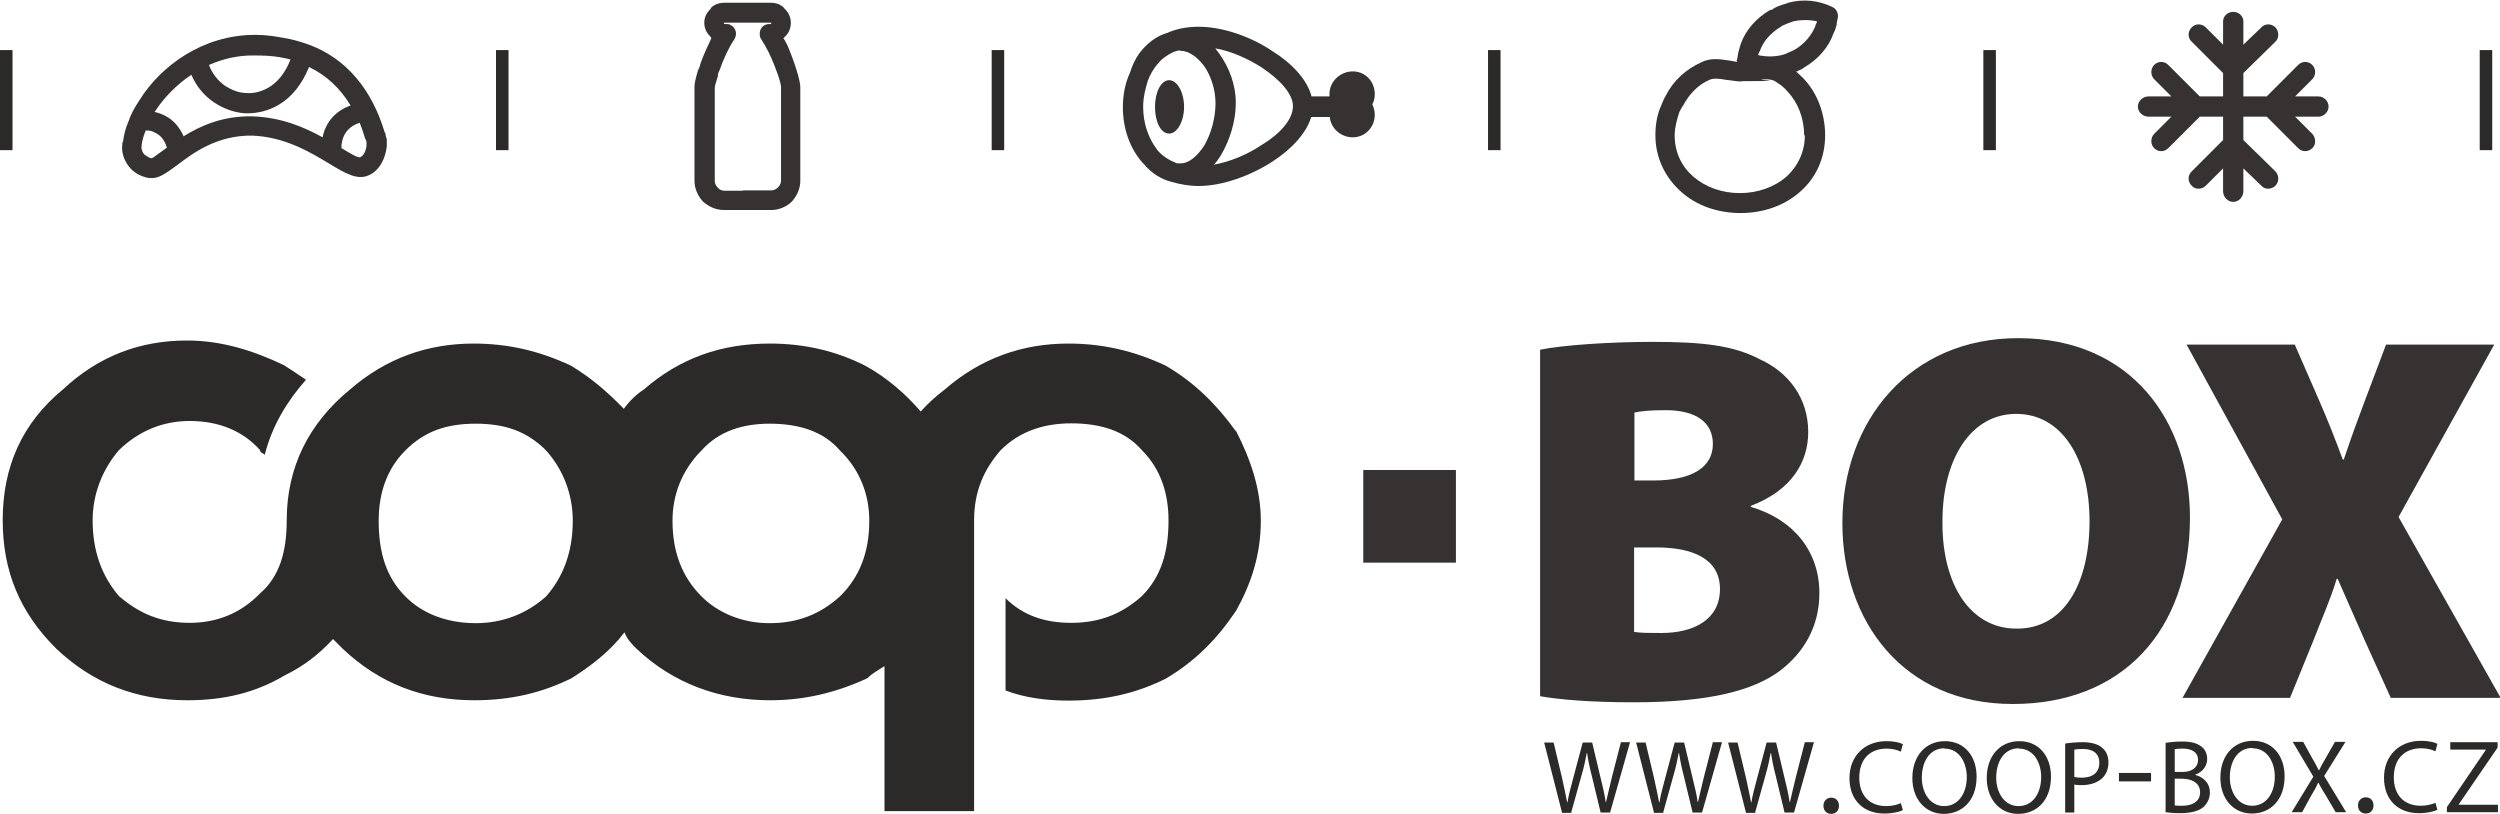
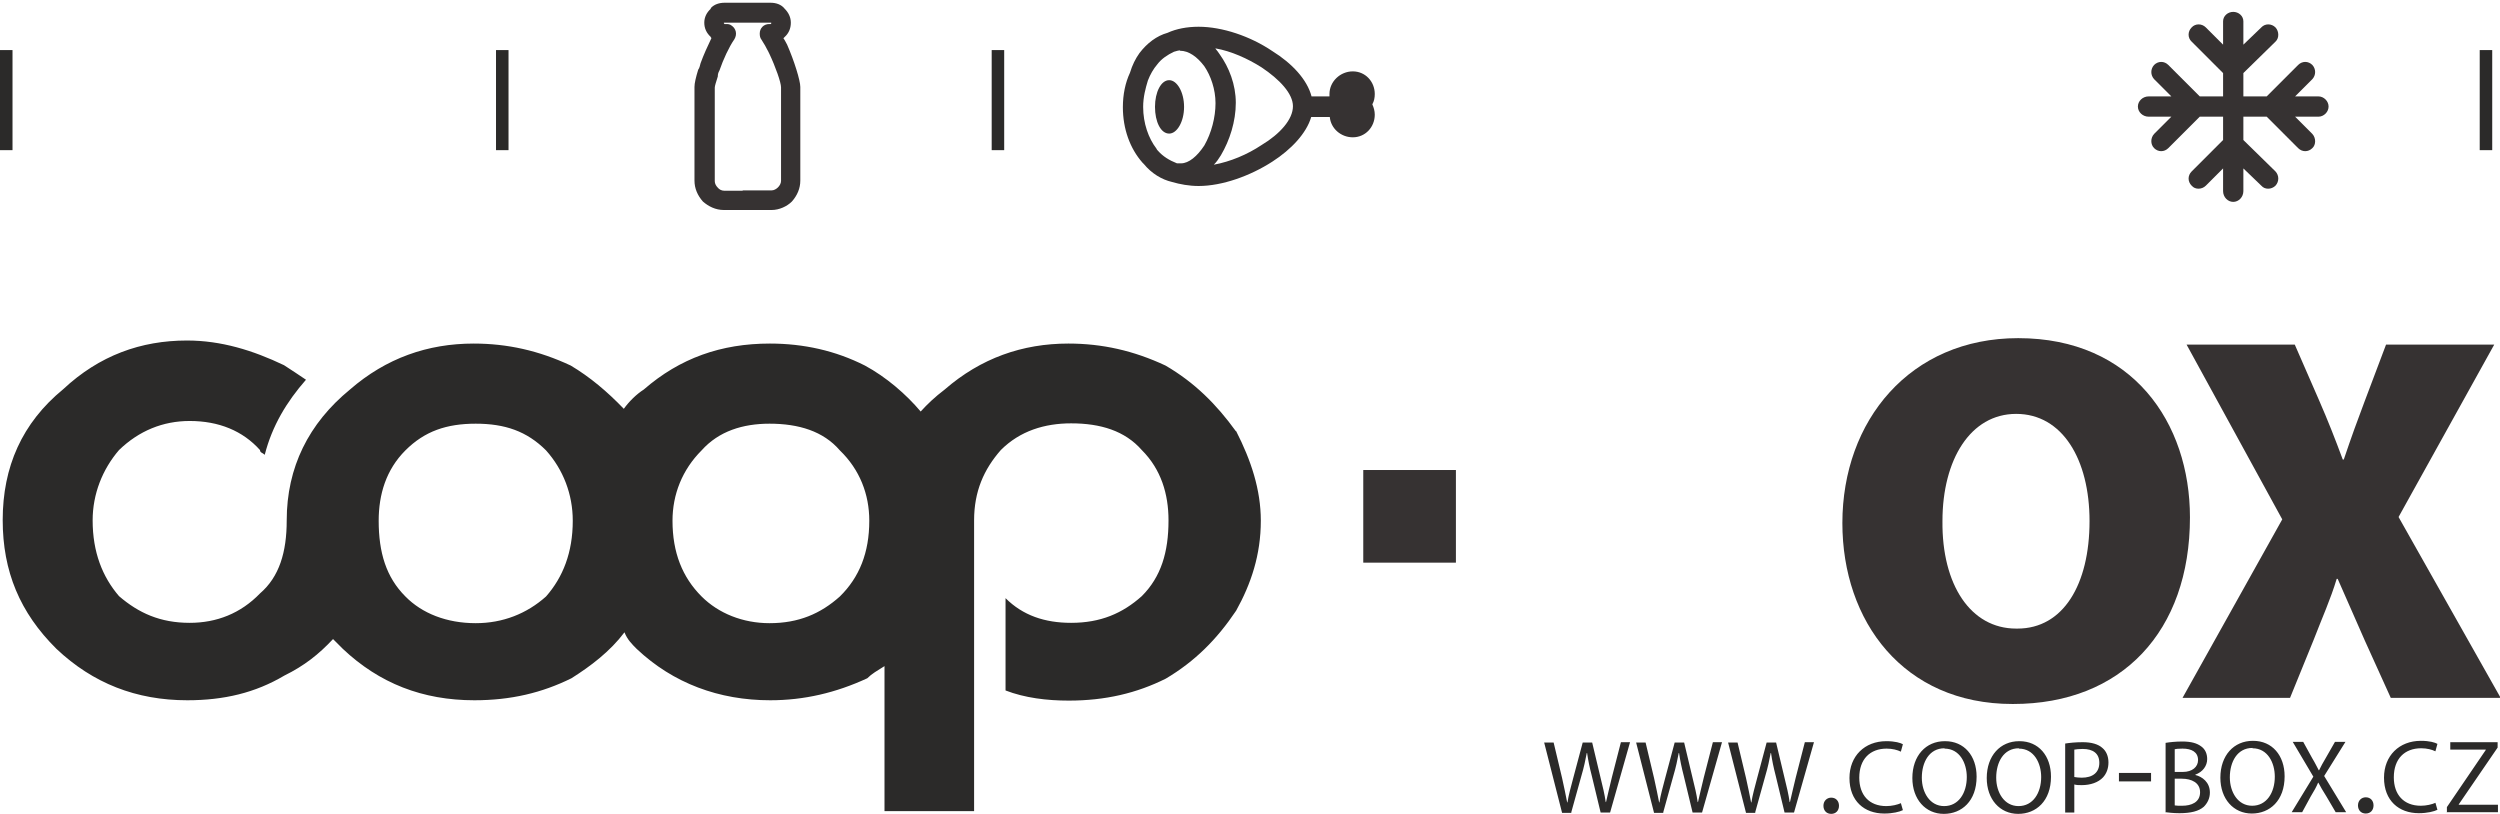
<svg xmlns="http://www.w3.org/2000/svg" xml:space="preserve" width="118.404mm" height="38.548mm" version="1.1" style="shape-rendering:geometricPrecision; text-rendering:geometricPrecision; image-rendering:optimizeQuality; fill-rule:evenodd; clip-rule:evenodd" viewBox="0 0 7394 2407">
  <defs>
    <style type="text/css">
   
    .fil1 {fill:#363232}
    .fil0 {fill:#2B2A29}
    .fil2 {fill:#2B2A29;fill-rule:nonzero}
   
  </style>
  </defs>
  <g id="Vrstva_x0020_1">
    <path class="fil0" d="M2484 1764c-57,51 -122,79 -208,79 -79,0 -151,-29 -201,-79 -57,-57 -86,-130 -86,-224 0,-78 29,-151 86,-208 51,-57 122,-79 201,-79 86,0 159,22 208,79 59,57 87,130 87,208 0,94 -29,167 -87,224zm-869 0c-57,51 -128,79 -208,79 -86,0 -159,-29 -208,-79 -57,-57 -79,-130 -79,-224 0,-78 22,-151 79,-208 57,-57 122,-79 208,-79 86,0 151,22 208,79 51,57 79,130 79,208 0,94 -29,167 -79,224m2040 -489c-57,-79 -122,-144 -208,-194 -94,-44 -187,-65 -287,-65 -136,0 -259,43 -366,136 -29,22 -51,43 -71,65 -43,-51 -102,-102 -165,-136 -87,-44 -181,-65 -281,-65 -144,0 -266,43 -373,136 -22,14 -44,36 -59,57 -49,-51 -100,-94 -157,-128 -94,-44 -187,-65 -287,-65 -136,0 -259,43 -366,136 -122,100 -187,230 -187,387 0,94 -22,167 -79,216 -57,59 -128,87 -208,87 -87,0 -151,-29 -209,-79 -49,-57 -78,-130 -78,-224 0,-78 29,-151 78,-208 59,-57 130,-86 209,-86 86,0 157,29 208,86 0,8 8,8 14,14 22,-86 65,-157 122,-222 -21,-14 -43,-29 -65,-43 -92,-44 -186,-73 -287,-73 -136,0 -259,44 -366,144 -122,100 -179,230 -179,387 0,152 51,274 159,381 108,102 236,152 387,152 108,0 201,-22 287,-73 59,-29 102,-63 144,-108 8,8 22,22 29,29 108,102 236,152 389,152 108,0 200,-22 287,-65 57,-36 114,-79 157,-136 8,21 22,35 36,49 108,102 244,152 395,152 100,0 194,-22 287,-65 14,-14 29,-22 51,-36l0 429 265 0 0 -457 0 -265 0 -130 0 -8c0,-86 29,-151 79,-208 57,-57 130,-79 208,-79 87,0 159,22 209,79 57,57 79,130 79,208 0,94 -22,167 -79,224 -57,51 -122,79 -209,79 -78,0 -143,-22 -194,-73l0 273c57,22 122,30 187,30 108,0 201,-22 287,-65 86,-51 151,-116 208,-201 44,-79 73,-165 73,-266 0,-92 -29,-179 -73,-265z" />
    <g id="_817833488">
-       <path class="fil1" d="M426 456c7,5 14,11 23,12 2,0 16,-11 37,-26l8 -6c0,0 0,-1 -1,-1 -7,-23 -19,-35 -33,-42 -10,-6 -20,-8 -29,-7 -6,14 -10,28 -12,42 0,0 0,0 0,2l0 0c-2,11 2,19 7,26zm117 -53c50,-31 116,-61 204,-59 85,3 153,32 207,62 1,-3 2,-6 2,-9 10,-37 37,-70 81,-85 -30,-50 -71,-89 -123,-114 -21,52 -52,90 -90,112 -30,18 -65,26 -99,25 -32,-2 -65,-14 -93,-33 -28,-19 -51,-46 -66,-81 -45,30 -82,69 -108,109l-1 1c10,2 21,6 31,11 22,11 42,31 55,61zm467 35c28,17 48,29 55,27 11,-4 18,-21 19,-35 0,-4 0,-9 0,-11 -2,-4 -2,-7 -4,-9l0 0c-5,-16 -10,-32 -16,-47 -27,8 -44,27 -50,47 -2,5 -2,11 -4,18l0 10zm-150 -262c-11,-3 -22,-5 -33,-7 -23,-4 -48,-5 -72,-5l-2 0c-49,-1 -94,10 -135,28 10,27 28,48 48,62 19,12 41,21 63,21 21,2 44,-4 65,-16 26,-15 50,-43 65,-83zm-417 351c-25,-4 -48,-16 -62,-35 -14,-18 -23,-42 -19,-67l0 -4c0,0 0,0 2,-2 2,-19 7,-39 16,-60 7,-21 18,-41 32,-62 63,-102 188,-194 342,-194l2 0c30,0 56,4 83,9 26,4 49,11 72,19 116,42 190,137 227,261 0,0 2,0 2,2 0,5 2,12 4,18 0,7 0,14 0,21 -4,35 -21,72 -55,86 -33,14 -69,-7 -115,-35 -55,-33 -130,-79 -227,-83 -106,-2 -178,53 -224,88 -32,23 -55,41 -79,37z" />
      <path class="fil1" d="M6413 438c-12,12 -30,12 -42,0 -11,-11 -11,-30 0,-42l51 -51 -67 0c-18,0 -32,-14 -32,-30 0,-16 14,-30 32,-30l67 0 -51 -51c-11,-12 -11,-30 0,-42 12,-12 30,-12 42,0l93 93 69 0 0 -69 -93 -93c-12,-11 -12,-30 0,-42 11,-12 30,-12 42,0l51 51 0 -69c0,-16 14,-28 30,-28 16,0 30,12 30,28l0 69 53 -51c11,-12 30,-12 42,0 11,12 11,32 0,42l-95 93 0 69 69 0 93 -93c12,-12 30,-12 42,0 11,12 11,30 0,42l-51 51 69 0c16,0 30,14 30,30 0,16 -14,30 -30,30l-69 0 51 51c11,12 11,32 0,42 -12,12 -30,12 -42,0l-93 -93 -69 0 0 69 95 93c11,12 11,30 0,42 -12,12 -32,12 -42,0l-53 -51 0 67c0,18 -14,32 -30,32 -16,0 -30,-14 -30,-32l0 -67 -51 51c-12,12 -32,12 -42,0 -12,-12 -12,-30 0,-42l93 -93 0 -69 -69 0 -93 93z" />
      <path class="fil1" d="M2196 563l30 0 56 0c7,0 14,-4 19,-9 5,-5 9,-12 9,-19l0 -277c0,-14 -16,-60 -35,-100 -4,-9 -9,-16 -12,-23 -4,-7 -7,-12 -11,-18 -4,-5 -5,-11 -5,-18 0,-16 12,-28 28,-28l4 0c0,0 2,0 2,-2 0,0 0,0 0,-2 0,0 0,0 0,0 0,0 0,0 -2,0l-55 0 -26 0 -55 0c0,0 0,0 -2,0 0,0 0,0 0,0 0,2 0,2 0,2 2,2 2,2 2,2l4 0c5,0 11,0 16,4 14,9 18,26 9,41 -16,23 -33,60 -44,92 -4,7 -5,12 -5,18 -5,16 -9,28 -9,33l0 277c0,7 4,14 9,19 4,5 11,9 19,9l55 0zm30 58l-30 0 -55 0c-25,0 -46,-11 -62,-25 -16,-18 -25,-39 -25,-62l0 -277c0,-11 4,-28 11,-51 4,-5 5,-12 7,-19 9,-25 21,-51 32,-74 0,-2 -2,-2 -2,-4 -12,-11 -19,-25 -19,-42 0,-16 7,-30 19,-41 0,-2 0,-2 2,-4 9,-9 23,-14 39,-14l55 0 26 0 55 0c16,0 32,5 42,18 11,11 18,25 18,41 0,18 -7,32 -18,42 -2,2 -2,2 -4,4 4,5 7,12 11,19 21,48 39,106 39,125l0 277c0,23 -9,44 -25,62 -14,14 -37,25 -60,25l-56 0z" />
      <path class="fil1" d="M3490 149l0 2 0 -2c-5,0 -11,2 -18,4 -19,9 -37,21 -49,37 -12,14 -21,30 -28,48 -7,23 -14,49 -14,78 0,49 16,93 39,123 2,4 2,4 5,7 14,16 33,28 56,37 4,0 9,0 12,0 23,0 48,-21 69,-53 21,-37 33,-83 33,-125 0,-41 -14,-81 -33,-109 -21,-28 -46,-46 -72,-46zm569 160c4,9 7,19 7,30 0,37 -28,67 -65,67 -35,0 -65,-26 -68,-60l-55 0c-14,48 -59,96 -115,132 -65,42 -148,72 -218,72 -28,0 -55,-5 -79,-12 -30,-7 -60,-25 -83,-53 -2,-2 -4,-4 -4,-4 -37,-42 -58,-100 -58,-164 0,-37 7,-72 21,-102 7,-23 16,-41 28,-58 23,-30 51,-51 83,-60 26,-12 58,-18 92,-18l0 0c70,0 153,28 218,72 58,36 103,84 116,134l53 0c0,-2 0,-5 0,-7 0,-37 32,-67 69,-67 37,0 65,30 65,67 0,11 -2,21 -7,30zm-601 -72c23,0 44,35 44,79 0,44 -21,79 -44,79 -25,0 -42,-35 -42,-79 0,-44 18,-79 42,-79zm137 -93c4,5 9,11 12,16 28,39 48,90 48,144 0,55 -18,111 -44,155 -7,11 -12,19 -21,28 49,-9 99,-30 141,-58 55,-33 93,-76 93,-115l-2 0 2 0c0,-37 -39,-79 -93,-115 -41,-26 -90,-48 -136,-56z" />
-       <path class="fil1" d="M5312 211c7,7 14,13 21,20 41,42 65,104 65,169 0,69 -28,127 -74,167 -46,41 -109,63 -176,63 -69,0 -132,-23 -176,-63 -46,-41 -76,-99 -76,-167 0,-32 5,-62 18,-90 4,-9 7,-18 12,-26 23,-46 60,-79 106,-100 28,-14 55,-9 83,-5 8,1 15,3 23,4 0,-1 0,-1 0,-2l-2 0c2,-7 4,-16 5,-25 2,-7 4,-16 7,-25 14,-41 46,-78 88,-102 2,0 2,0 4,0 7,-5 14,-9 23,-12 9,-4 18,-5 26,-9 44,-12 90,-7 129,12 12,5 18,16 18,28l0 0c0,7 -4,16 -4,25 -2,9 -5,18 -9,25 -14,41 -46,78 -88,102 0,0 -2,2 -2,2 -7,3 -15,8 -21,10zm-160 30l0 0c-18,0 -32,-4 -48,-5 -18,-4 -37,-5 -48,0 -33,14 -60,42 -78,76 -4,5 -7,12 -11,19 -7,21 -14,46 -14,69 0,51 21,93 56,123 35,30 83,48 137,48 53,0 102,-18 137,-48 33,-30 55,-72 55,-123l-2 0c0,-49 -18,-97 -49,-129 -5,-7 -12,-12 -18,-18 -7,-5 -14,-9 -21,-14 -11,-5 -23,-5 -37,-4 -18,2 97,5 -62,5zm217 -166c2,-4 4,-7 5,-12 -23,-5 -46,-5 -70,0 -7,2 -12,5 -19,7 -5,2 -11,5 -16,7 0,2 -2,2 -2,2 -30,18 -53,44 -62,72 -4,5 -4,9 -5,12 23,5 46,5 69,0 7,-2 14,-4 19,-7 5,-2 12,-5 16,-7 2,-2 2,-2 4,-2 30,-18 51,-44 62,-72z" />
    </g>
    <g id="_816823872">
      <polygon class="fil0" points="1504,148 1467,148 1467,444 1504,444 " />
      <polygon class="fil0" points="2970,148 2933,148 2933,444 2970,444 " />
-       <polygon class="fil0" points="4438,148 4401,148 4401,444 4438,444 " />
-       <polygon class="fil0" points="5903,148 5866,148 5866,444 5903,444 " />
      <polygon class="fil0" points="7371,148 7334,148 7334,444 7371,444 " />
      <polygon class="fil0" points="37,148 0,148 0,444 37,444 " />
    </g>
    <g id="_820328592">
-       <path class="fil1" d="M4834 1869c20,3 45,3 80,3 93,0 173,-38 173,-130 0,-90 -82,-123 -187,-123l-67 0 0 250zm0 -448l55 0c120,0 177,-42 177,-108 0,-62 -47,-100 -140,-100 -47,0 -73,3 -92,7l0 202zm-278 -387c63,-13 202,-23 330,-23 150,0 240,10 320,52 83,38 142,113 142,215 0,87 -48,172 -170,218l0 3c127,37 203,132 203,255 0,100 -47,177 -117,230 -78,58 -208,93 -432,93 -128,0 -220,-8 -277,-18l0 -1025z" />
      <path class="fil1" d="M5967 1859c135,0 213,-130 213,-318 0,-182 -80,-317 -217,-317 -135,0 -218,135 -218,317 -2,188 83,318 218,318l3 0zm-15 223c-323,0 -503,-245 -503,-535 0,-303 200,-547 520,-547 338,0 508,250 508,530 0,337 -202,552 -523,552l-2 0z" />
      <path class="fil1" d="M7071 2064l-77 -170c-30,-67 -53,-122 -80,-182l-3 0c-18,60 -43,115 -68,180l-70 172 -318 0 295 -528 -283 -517 320 0 72 165c27,62 47,113 70,175l3 0c23,-68 40,-115 62,-173l63 -167 320 0 -283 510 302 535 -323 0z" />
      <rect class="fil1" x="4032" y="1390" width="274" height="274" />
    </g>
    <path class="fil2" d="M4647 2403l30 -108c8,-27 12,-47 16,-68l1 0c3,21 7,41 14,68l26 108 28 0 59 -208 -27 0 -27 105c-6,26 -12,49 -17,72l-1 0c-3,-22 -9,-47 -15,-71l-25 -105 -28 0 -28 105c-7,27 -14,51 -17,72l-1 0c-4,-20 -9,-46 -15,-72l-25 -105 -28 0 53 208 28 0zm272 0l30 -108c8,-27 12,-47 16,-68l1 0c3,21 7,41 14,68l26 108 28 0 59 -208 -27 0 -27 105c-6,26 -12,49 -17,72l-1 0c-3,-22 -9,-47 -15,-71l-25 -105 -28 0 -28 105c-7,27 -14,51 -17,72l-1 0c-4,-20 -9,-46 -15,-72l-25 -105 -28 0 53 208 28 0zm272 0l30 -108c8,-27 12,-47 16,-68l1 0c3,21 7,41 14,68l26 108 28 0 59 -208 -27 0 -27 105c-6,26 -12,49 -17,72l-1 0c-3,-22 -9,-47 -15,-71l-25 -105 -28 0 -28 105c-7,27 -14,51 -17,72l-1 0c-4,-20 -9,-46 -15,-72l-25 -105 -28 0 53 208 28 0zm225 4c14,0 23,-10 23,-24 0,-14 -9,-24 -23,-24 -13,0 -23,10 -23,24 0,14 9,24 23,24zm207 -32c-11,5 -28,9 -44,9 -51,0 -80,-33 -80,-84 0,-55 32,-86 81,-86 17,0 32,4 42,9l6 -22c-7,-4 -23,-9 -49,-9 -64,0 -109,44 -109,109 0,68 44,105 103,105 25,0 45,-5 55,-10l-6 -21zm129 -183c-56,0 -96,43 -96,109 0,63 39,106 93,106 53,0 97,-38 97,-110 0,-62 -37,-105 -93,-105zm-1 22c45,0 66,43 66,84 0,47 -24,86 -67,86 -42,0 -66,-40 -66,-84 0,-46 22,-87 67,-87zm221 -22c-56,0 -96,43 -96,109 0,63 39,106 93,106 53,0 97,-38 97,-110 0,-62 -37,-105 -93,-105zm-1 22c45,0 66,43 66,84 0,47 -24,86 -67,86 -42,0 -66,-40 -66,-84 0,-46 22,-87 67,-87zm137 189l27 0 0 -83c6,2 14,2 22,2 26,0 49,-8 63,-23 10,-11 16,-26 16,-44 0,-19 -7,-34 -18,-43 -12,-11 -32,-17 -58,-17 -22,0 -39,2 -52,4l0 205zm27 -186c5,-1 14,-2 25,-2 30,0 49,13 49,41 0,29 -20,44 -52,44 -9,0 -16,-1 -22,-2l0 -81zm132 69l0 25 95 0 0 -25 -95 0zm137 116c9,1 23,3 42,3 34,0 57,-6 72,-19 10,-10 18,-24 18,-42 0,-31 -23,-47 -43,-52l0 -1c22,-8 35,-26 35,-46 0,-16 -6,-29 -17,-37 -13,-10 -30,-15 -57,-15 -19,0 -37,2 -49,4l0 204zm27 -186c4,-1 11,-2 24,-2 27,0 46,10 46,34 0,20 -17,35 -45,35l-24 0 0 -67zm0 87l22 0c29,0 54,12 54,40 0,30 -26,40 -53,40 -10,0 -17,0 -22,-1l0 -79zm232 -112c-56,0 -96,43 -96,109 0,63 39,106 93,106 53,0 97,-38 97,-110 0,-62 -37,-105 -93,-105zm-1 22c45,0 66,43 66,84 0,47 -24,86 -67,86 -42,0 -66,-40 -66,-84 0,-46 22,-87 67,-87zm277 189l-65 -107 63 -101 -31 0 -28 49c-8,13 -13,23 -19,35l-1 0c-6,-11 -11,-22 -19,-35l-27 -49 -31 0 61 103 -64 105 31 0 25 -46c11,-18 17,-29 22,-41l1 0c6,12 13,23 24,41l27 46 31 0zm58 4c14,0 23,-10 23,-24 0,-14 -9,-24 -23,-24 -13,0 -23,10 -23,24 0,14 9,24 23,24zm207 -32c-11,5 -28,9 -44,9 -51,0 -80,-33 -80,-84 0,-55 32,-86 81,-86 17,0 32,4 42,9l6 -22c-7,-4 -23,-9 -49,-9 -64,0 -109,44 -109,109 0,68 44,105 103,105 25,0 45,-5 55,-10l-6 -21zm32 28l152 0 0 -22 -116 0 0 -1 115 -168 0 -16 -140 0 0 22 105 0 0 1 -115 169 0 16z" />
  </g>
</svg>